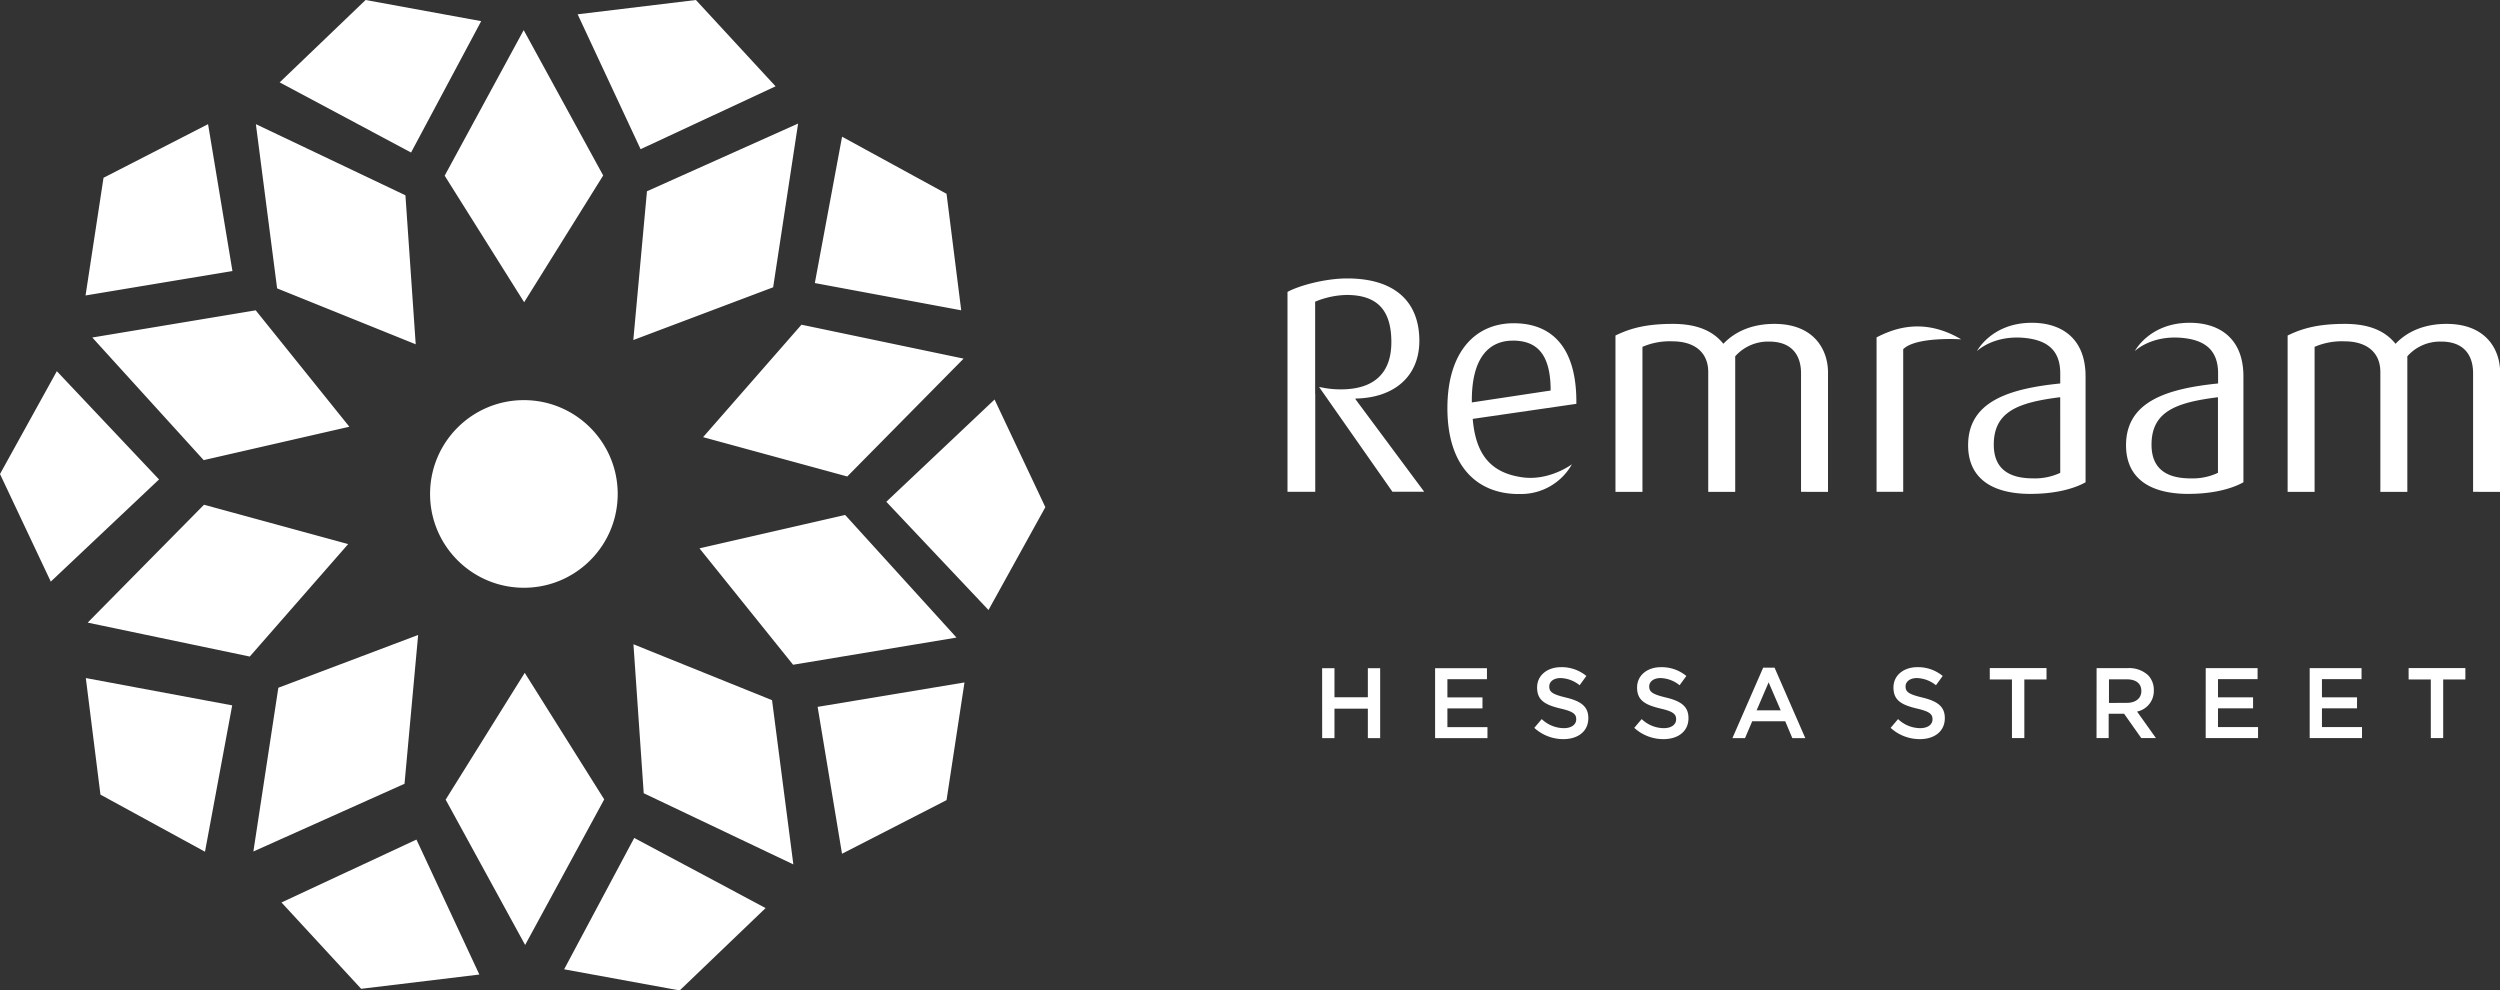
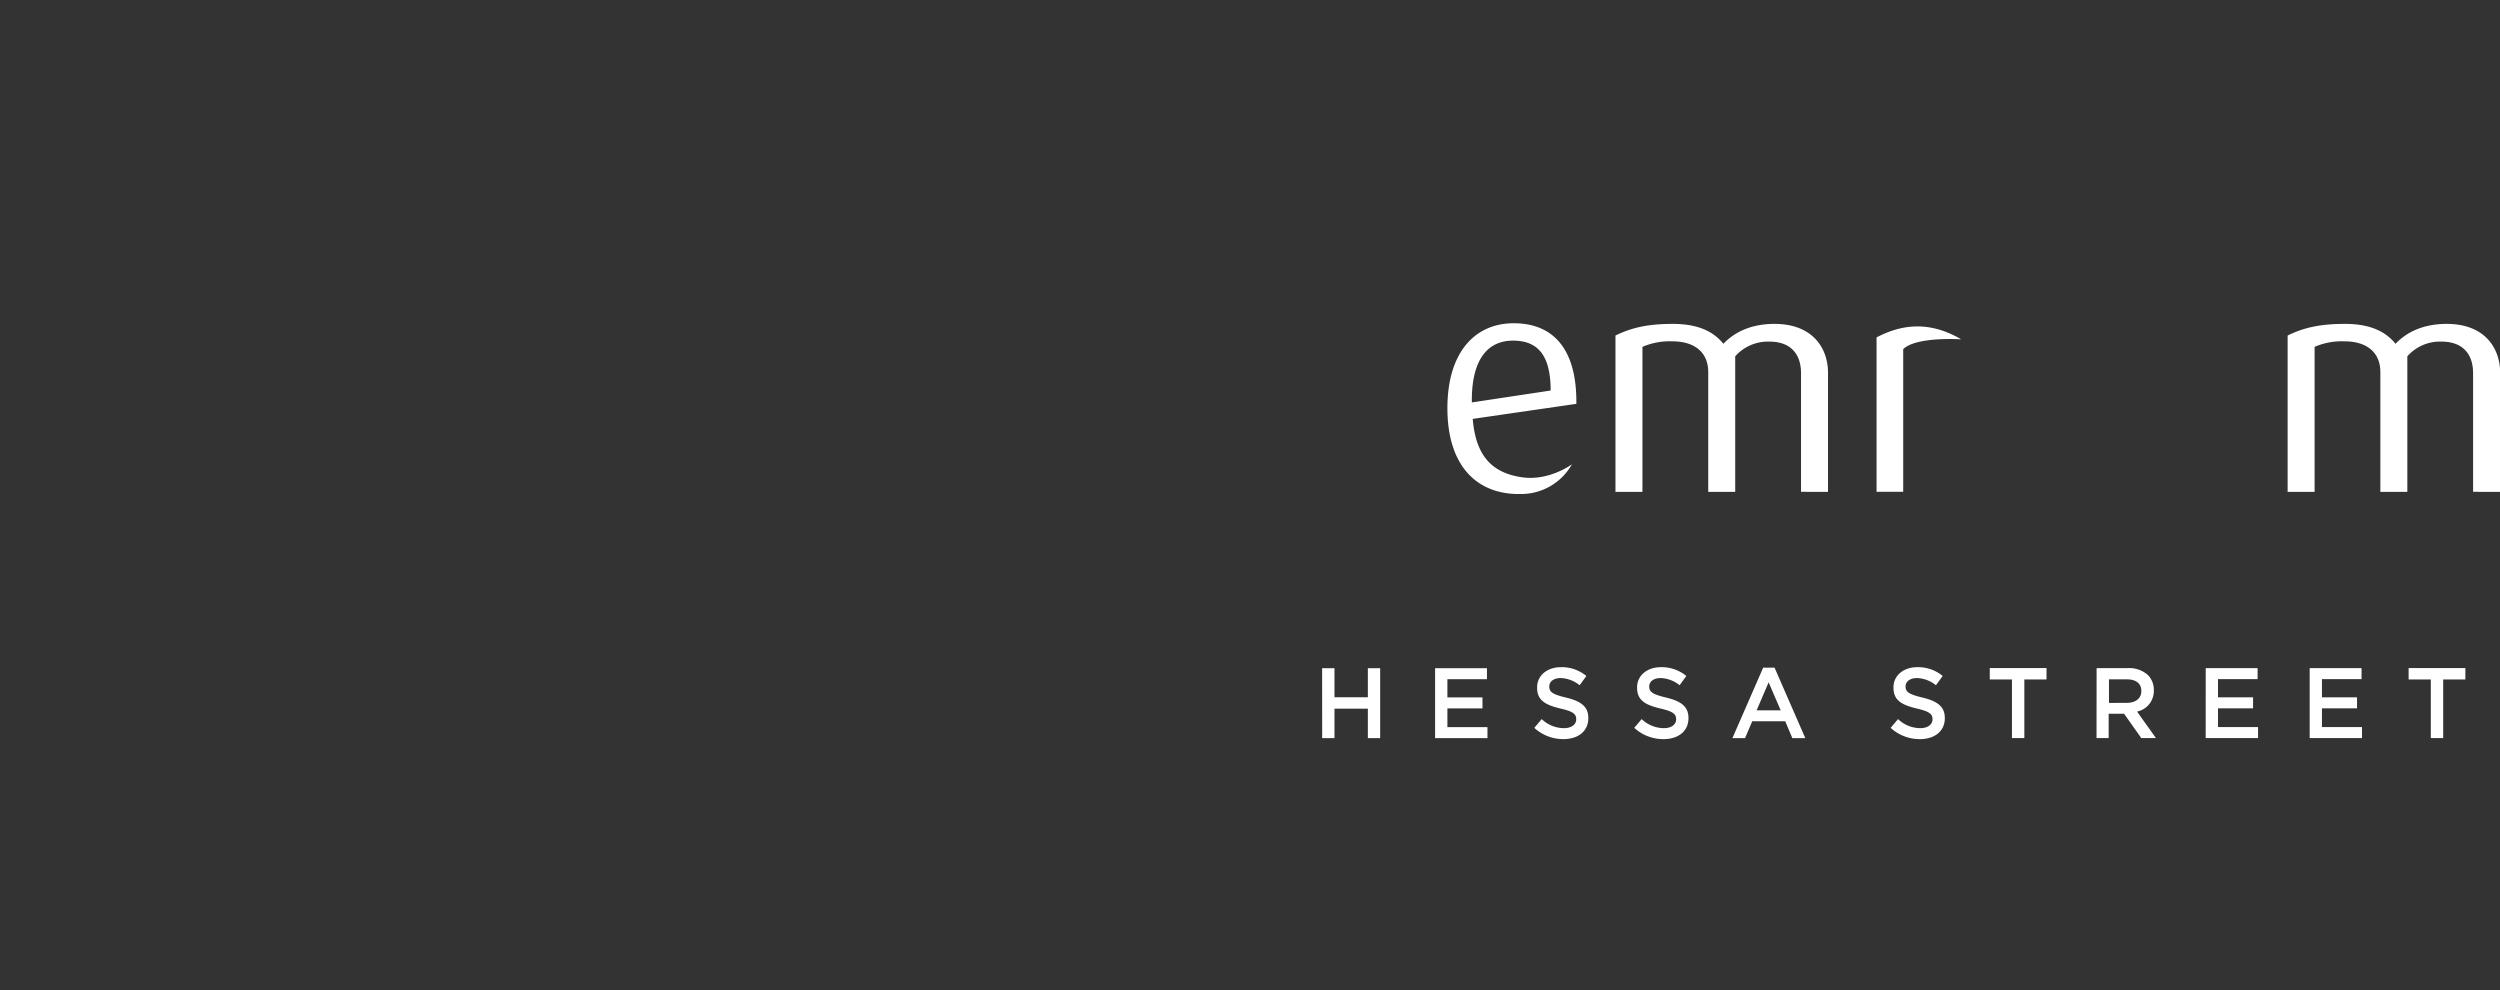
<svg xmlns="http://www.w3.org/2000/svg" viewBox="0 0 741.38 293.71" fill="#fff">
  <rect x="0" y="0" width="741.38" height="293.71" fill="#333333" stroke="none" />
-   <path d="M183.18 146.5c-.006 15.363-12.463 27.814-27.827 27.8s-27.815-12.46-27.813-27.823 12.457-27.817 27.82-27.817c15.366.006 27.82 12.464 27.82 27.83m-4.3-94.46l-23.44 37.6-23.57-37.53L155.3 8.93l23.57 43.1zm-46.72 185.1l23.45-37.6 23.57 37.53-23.45 43.17-23.57-43.1zM229.27 85.2l-41.46 15.64 4.05-44.12 44.82-20.08-7.4 48.56zM82.55 203.95L124 188.3l-4.04 44.13-44.82 20.08 7.4-48.55zm168.7-62.65l-42.75-11.66 29.18-33.35 48.08 10.06-34.5 34.95zM60.5 149.68l42.75 11.67-29.18 33.35L26 184.64l34.5-34.96zm174.7 47.46l-27.77-34.53 43.2-9.9 33.02 36.36-48.45 8.06zM75.83 92.02l27.77 34.53-43.2 9.9-33.03-36.36 48.45-8.06zM190.9 235.26l-3.05-44.2 41.1 16.58 6.32 48.7-44.36-21.1zM120.23 57.9l3.05 44.2-41.1-16.58-6.3-48.7 44.36 21.1zM230 25.6l-40.03 18.64-18.67-40L206.37 0 230 25.6zm63.14 155.3l-30.3-32.1 32.1-30.32L310 150.4l-16.86 30.5zM167.3 287.44l20.78-38.95 38.96 20.8-25.48 24.43-34.26-6.27zM25.46 201.08l43.4 8.1-8.07 43.4-31-16.93-4.34-34.57zM61.7 36.82l7.23 43.55-43.56 7.25 5.33-34.9 31-15.9zm223.34 55.2l-43.4-8.08 8.08-43.4 30.98 16.93 4.35 34.56zM249.7 253.18l-7.23-43.56 43.55-7.24-5.32 34.9-31 15.9zM83.48 267.62l40.02-18.64L142.15 289l-35.05 4.23-23.62-25.6zM16.86 110.08l30.3 32.1-32.1 30.3L0 140.57l16.86-30.5zM142.7 6.27l-20.8 38.96-38.96-20.8L108.42 0l34.27 6.27zm459.55 140.2c-12.7 0-18.6-5.53-18.6-14.43 0-13 12.15-16.78 27.32-18.32v-3c0-7.52-4.67-10-10.9-10.54-9.1-.75-13.8 3.94-13.8 3.94s4.1-7.88 15.15-8.37c9.07-.4 17.06 3.9 17.06 15.87v31.4c-3.72 2.08-9.44 3.44-16.24 3.44m8.72-28.67c-12.35 1.55-19.7 4.18-19.7 14.07 0 7.08 4.37 10 11.62 10a17.68 17.68 0 0 0 8.09-1.64zm38.1 28.68c-12.7 0-18.58-5.53-18.58-14.43 0-13 12.15-16.78 27.3-18.32v-3c0-7.52-4.66-10-10.9-10.54-9.08-.75-13.8 3.94-13.8 3.94s4.1-7.88 15.15-8.37c9.08-.4 17.06 3.9 17.06 15.87v31.4c-3.72 2.08-9.43 3.44-16.25 3.44m8.7-28.66c-12.34 1.55-19.7 4.18-19.7 14.07 0 7.08 4.35 10 11.62 10a17.7 17.7 0 0 0 8.08-1.65zm-267.7-1.03v29.08h-8.23V86.57c3.24-1.8 11-4 17.7-4 14.13 0 21.4 6.9 21.4 18.5 0 10.6-7.53 16.94-18.94 17.12v.2l20.38 27.44h-9.42l-21.76-31.08 1.7.32a27 27 0 0 0 4.74.4c10.15 0 15-5.07 15-14 0-9.52-4.17-14-13.3-14a25.43 25.43 0 0 0-9.3 2v27.3z" />
  <path d="M436.74 124.22c.9 11.07 5.8 16 14.5 17.3 8.15 1.24 14.92-3.84 14.92-3.84a17.3 17.3 0 0 1-15.17 8.82c-12.78.26-21.76-8.06-21.76-25.46 0-16.58 8.17-25.18 19.66-25.18 11.7 0 18.77 7.6 18.58 23.9zm11.88-23.2c-7.06 0-12.32 5.1-12.14 18.32l23.37-3.53c0-11.05-4.26-14.8-11.23-14.8m85.48 44.84v-35.2c0-4.9-2.38-9.35-9.44-9.35a13 13 0 0 0-10.08 4.36v40.2h-8V110.3c0-5.45-3.63-9.08-10.7-9.08a20.31 20.31 0 0 0-8.81 1.64v43h-8V99.5c4.43-2.17 9.17-3.45 17-3.45 7.52 0 12.07 2.27 15 5.9 3.36-3.53 8.34-5.9 15.15-5.9 11.7 0 15.88 7.62 15.88 14.42v35.4zm199.3 0v-35.2c0-4.9-2.37-9.35-9.44-9.35a12.91 12.91 0 0 0-10.06 4.36v40.2h-8V110.3c0-5.45-3.63-9.08-10.7-9.08a20.32 20.32 0 0 0-8.8 1.64v43h-8V99.5c4.43-2.17 9.15-3.45 17-3.45 7.52 0 12.06 2.27 15 5.9 3.36-3.53 8.34-5.9 15.15-5.9 11.7 0 15.87 7.62 15.87 14.42v35.4zm-169-42.3v42.3h-7.9v-45.8c4.76-2.43 13.7-6.16 25.1.58 0 0-13.36-.9-17.2 2.92m-172.32 94.6h3.66v8.63h9.9v-8.63h3.65v20.75h-3.65v-8.75h-9.9v8.75h-3.65zm33.5 0h15.38v3.26h-11.73v5.4h10.4v3.26h-10.4v5.57h11.88v3.26h-15.53zM455 215.85l2.2-2.6a9.65 9.65 0 0 0 6.55 2.69c2.25 0 3.68-1.06 3.68-2.6v-.05c0-1.5-.83-2.3-4.7-3.18-4.4-1.06-6.9-2.37-6.9-6.2v-.06c0-3.55 3-6 7.08-6a11.48 11.48 0 0 1 7.53 2.61l-2 2.75a9.41 9.41 0 0 0-5.63-2.13c-2.13 0-3.37 1.1-3.37 2.46v.06c0 1.6.94 2.3 4.94 3.26 4.4 1.06 6.64 2.63 6.64 6.07v.06c0 3.88-3.05 6.2-7.4 6.2a12.74 12.74 0 0 1-8.61-3.33zm29.64 0l2.2-2.6a9.65 9.65 0 0 0 6.55 2.69c2.25 0 3.67-1.06 3.67-2.6v-.05c0-1.5-.83-2.3-4.68-3.18-4.4-1.06-6.9-2.37-6.9-6.2v-.06c0-3.55 3-6 7.08-6a11.52 11.52 0 0 1 7.53 2.61l-2 2.75a9.43 9.43 0 0 0-5.63-2.13c-2.13 0-3.38 1.1-3.38 2.46v.06c0 1.6 1 2.3 5 3.26 4.4 1.06 6.64 2.63 6.64 6.07v.06c0 3.88-3.05 6.2-7.4 6.2a12.74 12.74 0 0 1-8.66-3.33zM522.87 198h3.38l9.12 20.9h-3.85l-2.1-5h-9.8l-2.13 5h-3.74zm5.2 12.65l-3.58-8.3-3.56 8.3zm32.6 5.2l2.2-2.6a9.65 9.65 0 0 0 6.55 2.69c2.25 0 3.67-1.06 3.67-2.6v-.05c0-1.5-.83-2.3-4.68-3.18-4.4-1.06-6.9-2.37-6.9-6.2v-.06c0-3.55 3-6 7.08-6a11.47 11.47 0 0 1 7.52 2.61l-2 2.75a9.43 9.43 0 0 0-5.63-2.13c-2.13 0-3.38 1.1-3.38 2.46v.06c0 1.6 1 2.3 5 3.26 4.38 1.06 6.64 2.63 6.64 6.07v.06c0 3.88-3.06 6.2-7.4 6.2a12.74 12.74 0 0 1-8.65-3.33zm35.98-14.35h-6.58v-3.38h16.83v3.38h-6.58v17.37h-3.67zm25.1-3.37H631a8.32 8.32 0 0 1 6 2.08 6.25 6.25 0 0 1 1.72 4.47v.06a6.23 6.23 0 0 1-4.97 6.28l5.6 7.86H635l-5.1-7.23h-4.57v7.23h-3.6zm9 10.3c2.6 0 4.27-1.37 4.27-3.47v-.06c0-2.22-1.6-3.44-4.3-3.44h-5.3v7zm23.36-10.3h15.38v3.26h-11.74v5.4h10.4v3.26h-10.4v5.57h11.88v3.26H654.1zm30.83 0h15.38v3.26h-11.74v5.4h10.4v3.26h-10.4v5.57h11.88v3.26h-15.52zm35.92 3.37h-6.58v-3.38h16.83v3.38h-6.58v17.37h-3.67z" />
</svg>